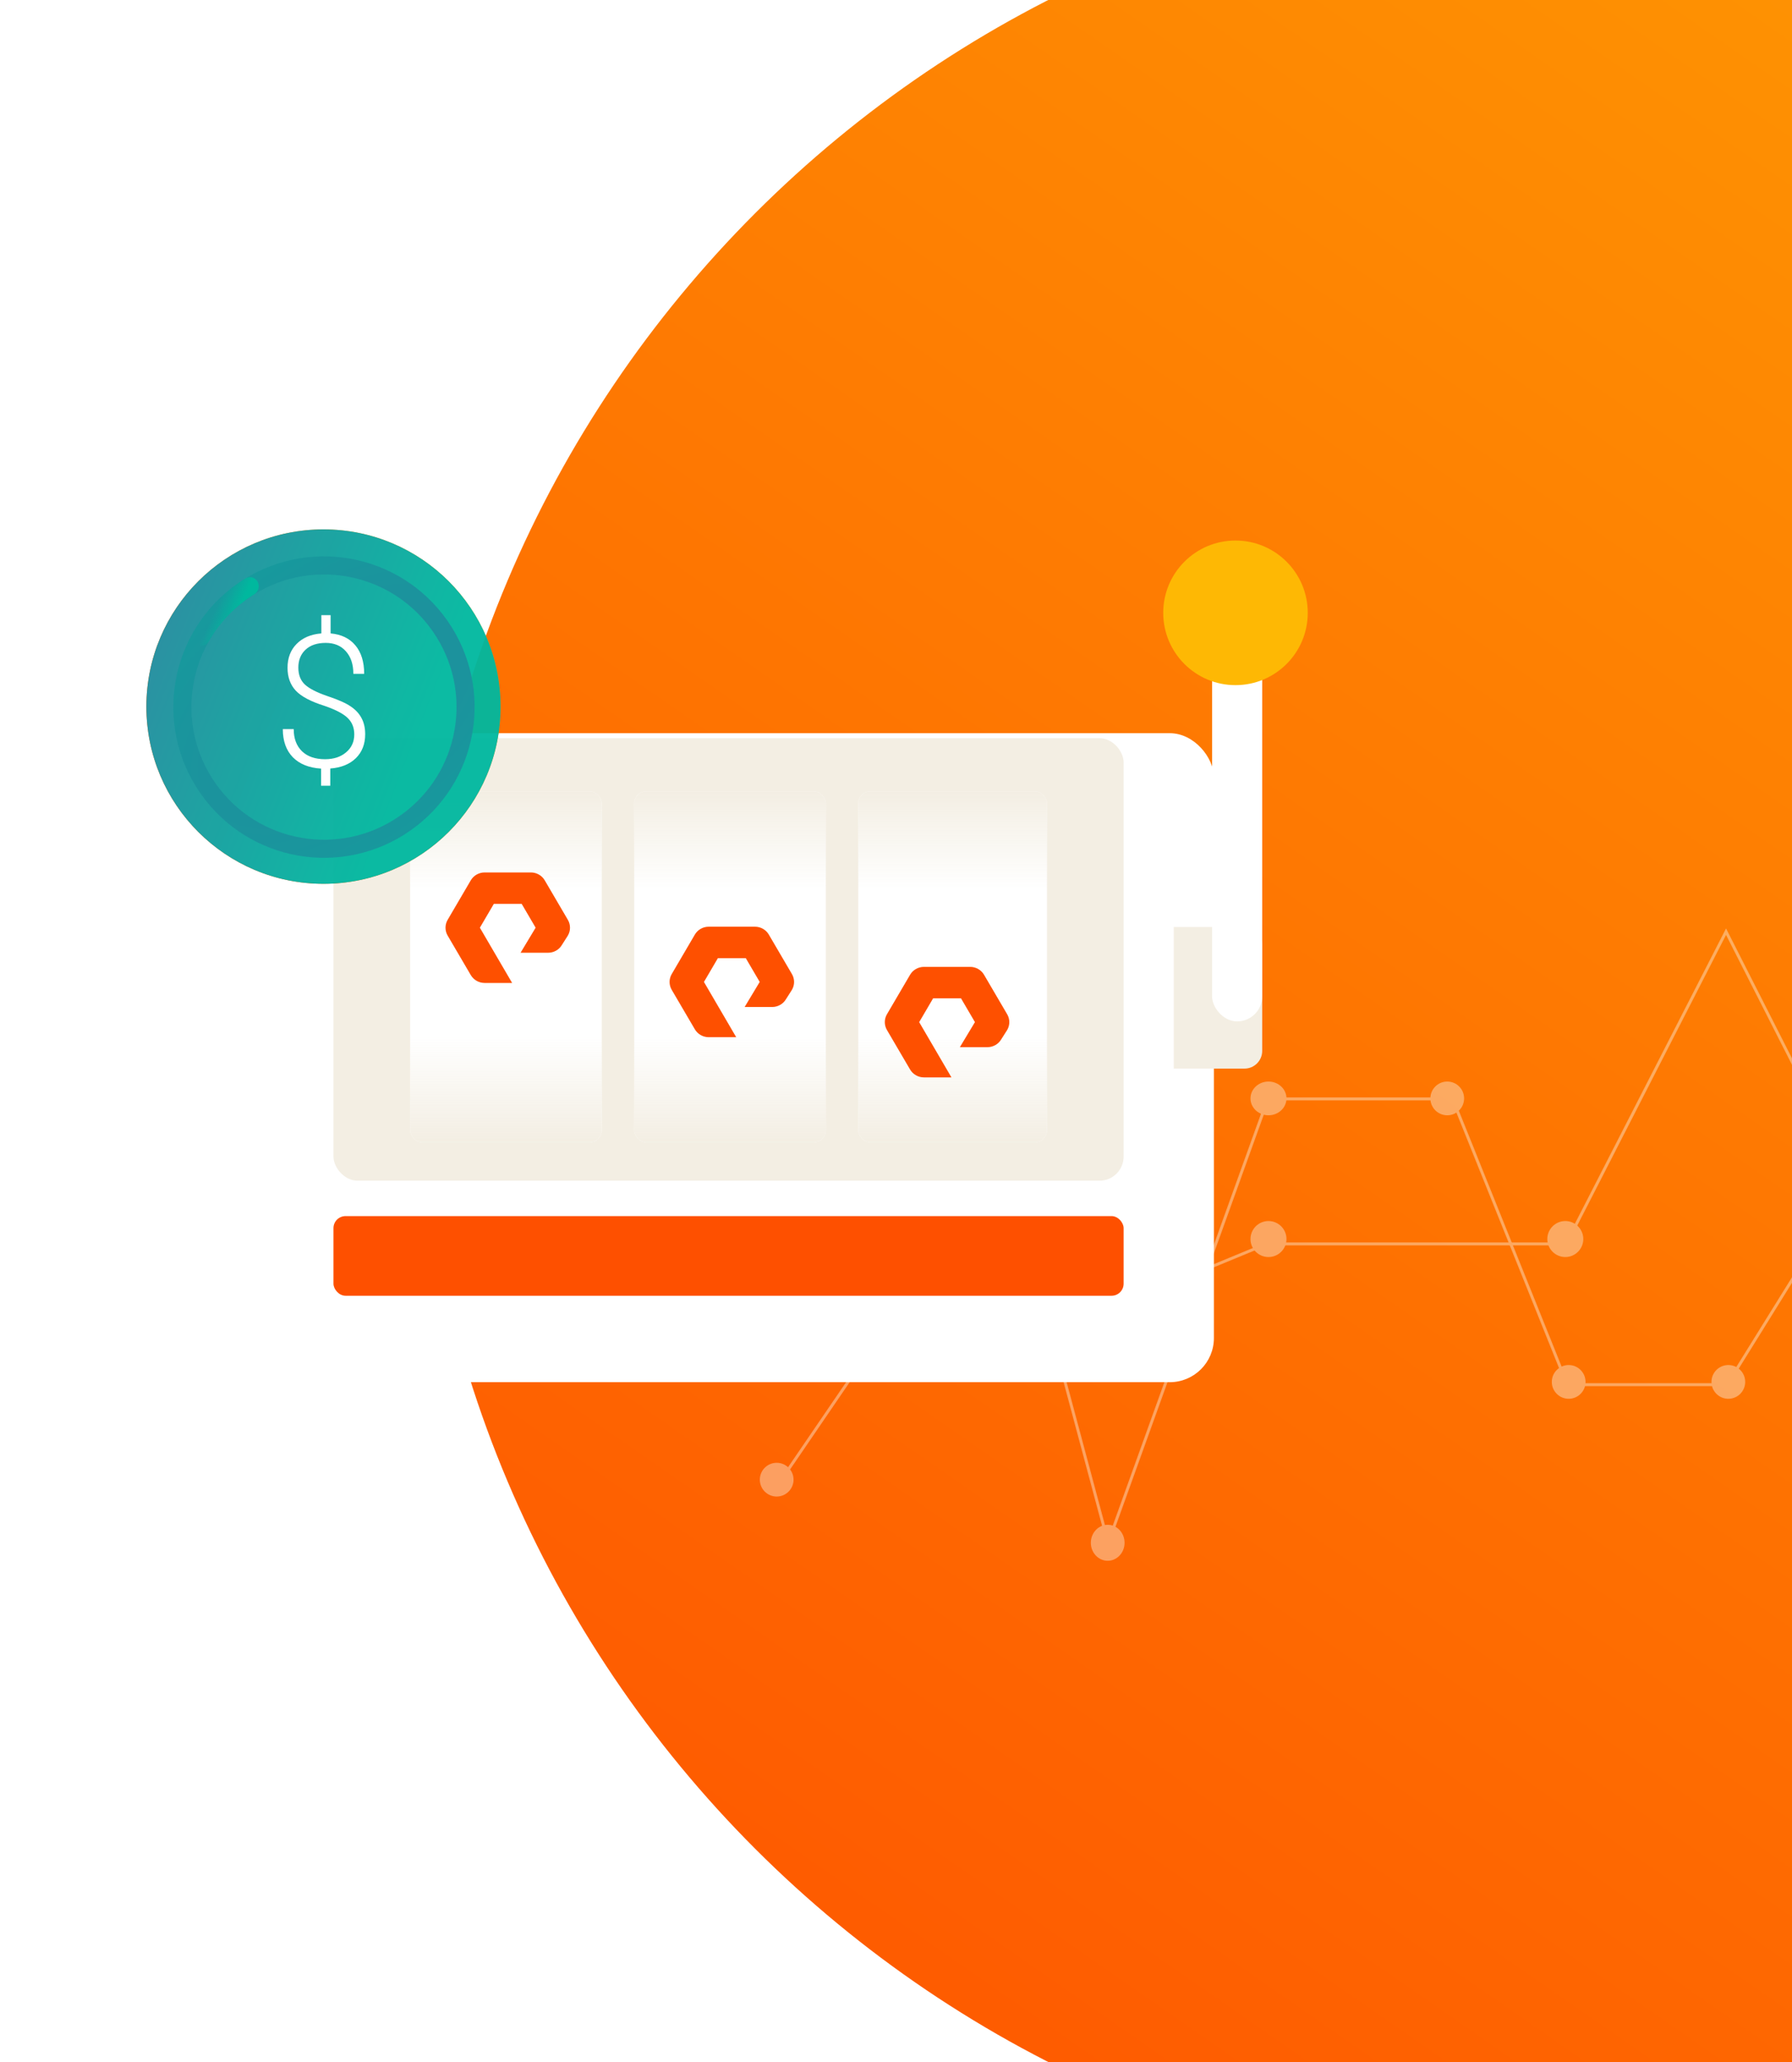
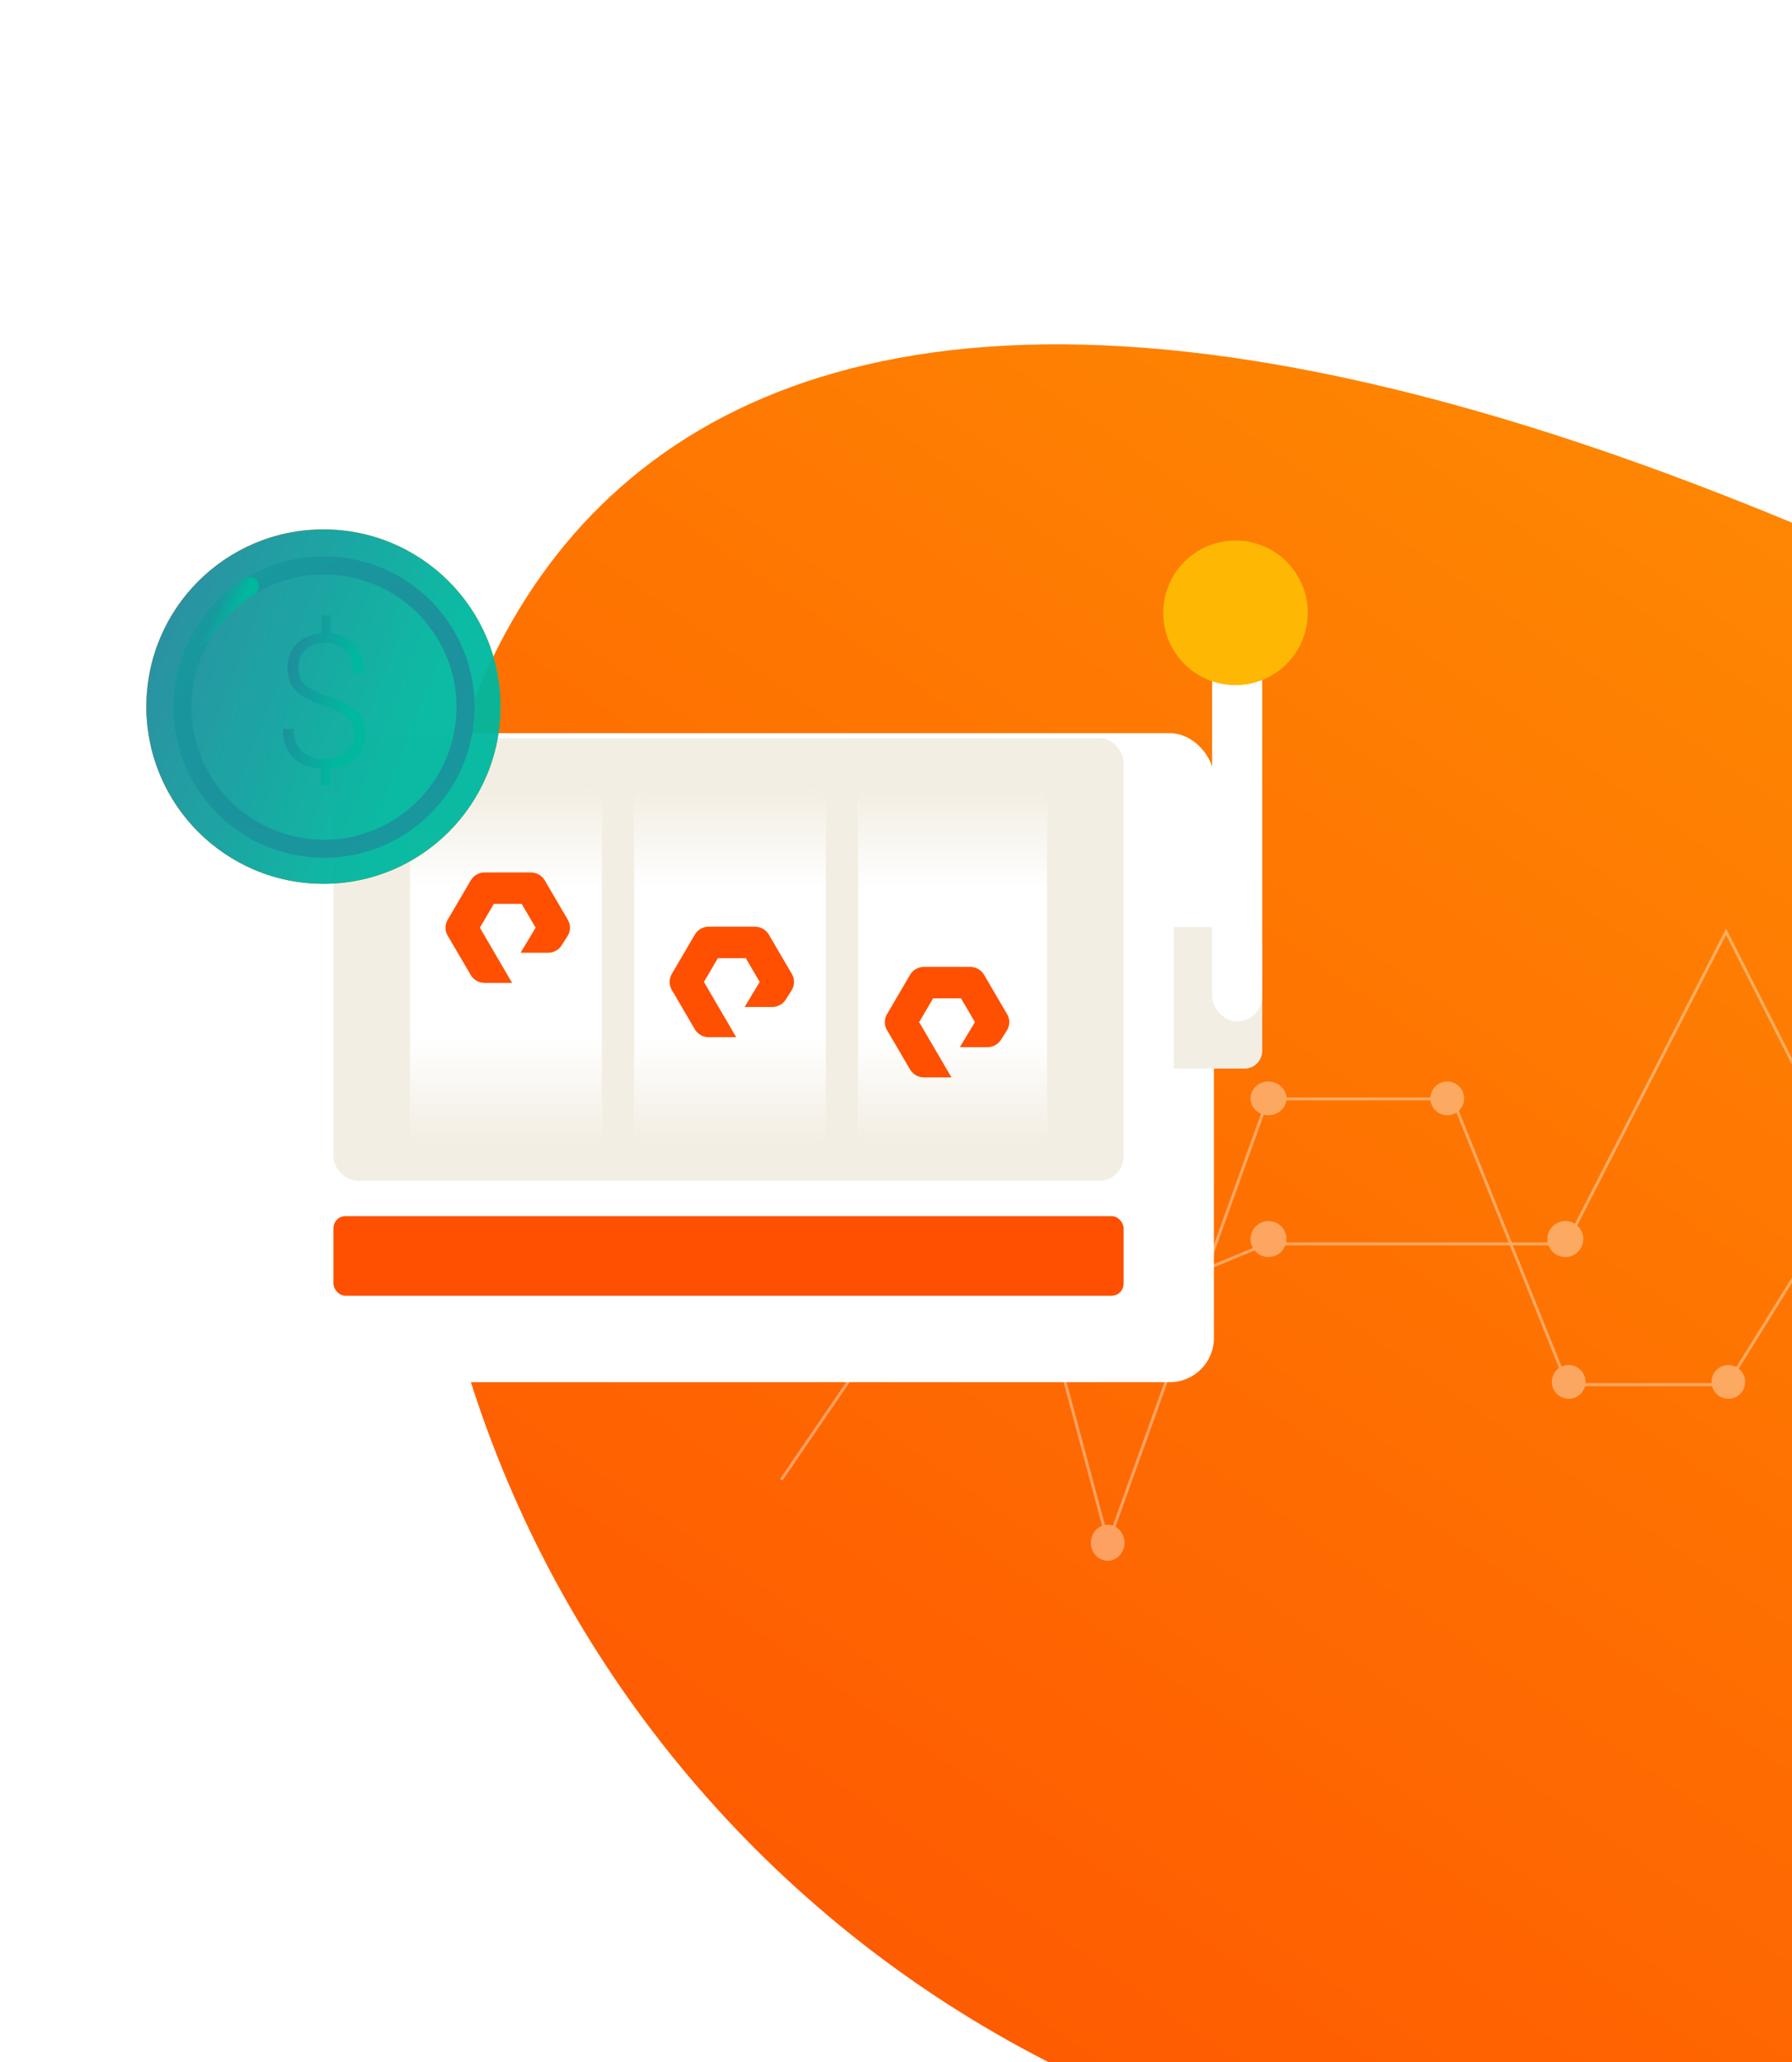
<svg xmlns="http://www.w3.org/2000/svg" width="800" height="920" viewBox="0 0 800 920" fill="none">
  <g clip-path="url(#clip0_19_1490)">
-     <path d="M702 976C986.979 976 1218 744.979 1218 460C1218 175.021 986.979 -56 702 -56C417.021 -56 186 175.021 186 460C186 744.979 417.021 976 702 976Z" fill="url(#paint0_linear_19_1490)" />
+     <path d="M702 976C986.979 976 1218 744.979 1218 460C417.021 -56 186 175.021 186 460C186 744.979 417.021 976 702 976Z" fill="url(#paint0_linear_19_1490)" />
    <path d="M94.64 549.66L104.55 539.751L114.459 549.66" stroke="white" stroke-width="1.793" stroke-miterlimit="10" stroke-linecap="round" stroke-linejoin="round" />
    <path d="M104.549 539.751L104.549 613.492" stroke="white" stroke-width="1.793" stroke-miterlimit="10" stroke-linecap="round" stroke-linejoin="round" />
    <path d="M33 570.89L42.909 560.981L52.819 570.89" stroke="white" stroke-width="1.793" stroke-miterlimit="10" stroke-linecap="round" stroke-linejoin="round" />
    <path d="M42.909 560.981L42.909 634.722" stroke="white" stroke-width="1.793" stroke-miterlimit="10" stroke-linecap="round" stroke-linejoin="round" />
    <path d="M63.413 515.641L73.322 505.732L83.231 515.641" stroke="white" stroke-width="1.793" stroke-miterlimit="10" stroke-linecap="round" stroke-linejoin="round" />
    <path d="M73.322 505.732L73.322 579.473" stroke="white" stroke-width="1.793" stroke-miterlimit="10" stroke-linecap="round" stroke-linejoin="round" />
    <g opacity="0.4">
      <path d="M348.772 660.234L422.702 552.016L494.921 584.158L565.434 554.999H699.193L770.559 415.68L887.163 645.261L991.63 458.995L1010.73 353.05" stroke="#FAF7F1" stroke-width="1.316" stroke-miterlimit="10" />
      <path d="M345.612 553.606L423.393 422.317L494.709 688.342L566.024 490.31H648.443L699.688 617.799H771.004L814.234 548.186L909.338 520.098L1011 554.479" stroke="#FAF7F1" stroke-width="1.316" stroke-miterlimit="10" />
      <path d="M346.439 560.851C350.875 560.851 354.47 557.48 354.47 553.322C354.47 549.164 350.875 545.793 346.439 545.793C342.004 545.793 338.408 549.164 338.408 553.322C338.408 557.48 342.004 560.851 346.439 560.851Z" fill="#FAF7F1" />
      <path d="M424.239 428.34C428.397 428.34 431.768 424.744 431.768 420.309C431.768 415.874 428.397 412.278 424.239 412.278C420.081 412.278 416.71 415.874 416.71 420.309C416.71 424.744 420.081 428.34 424.239 428.34Z" fill="#FAF7F1" />
      <path d="M494.51 696.373C498.668 696.373 502.039 692.777 502.039 688.342C502.039 683.907 498.668 680.311 494.51 680.311C490.352 680.311 486.981 683.907 486.981 688.342C486.981 692.777 490.352 696.373 494.51 696.373Z" fill="#FAF7F1" />
      <path d="M566.287 497.607C570.722 497.607 574.318 494.236 574.318 490.078C574.318 485.92 570.722 482.549 566.287 482.549C561.851 482.549 558.256 485.92 558.256 490.078C558.256 494.236 561.851 497.607 566.287 497.607Z" fill="#FAF7F1" />
      <path d="M646.094 497.607C650.253 497.607 653.623 494.236 653.623 490.078C653.623 485.92 650.253 482.549 646.094 482.549C641.936 482.549 638.565 485.92 638.565 490.078C638.565 494.236 641.936 497.607 646.094 497.607Z" fill="#FAF7F1" />
      <path d="M700.303 624.094C704.461 624.094 707.832 620.724 707.832 616.565C707.832 612.407 704.461 609.036 700.303 609.036C696.145 609.036 692.774 612.407 692.774 616.565C692.774 620.724 696.145 624.094 700.303 624.094Z" fill="#FAF7F1" />
      <path d="M771.577 624.094C775.736 624.094 779.106 620.724 779.106 616.565C779.106 612.407 775.736 609.036 771.577 609.036C767.419 609.036 764.048 612.407 764.048 616.565C764.048 620.724 767.419 624.094 771.577 624.094Z" fill="#FAF7F1" />
      <path d="M698.797 560.851C703.232 560.851 706.828 557.255 706.828 552.82C706.828 548.384 703.232 544.789 698.797 544.789C694.361 544.789 690.766 548.384 690.766 552.82C690.766 557.255 694.361 560.851 698.797 560.851Z" fill="#FAF7F1" />
      <path d="M423.235 560.851C427.393 560.851 430.764 557.255 430.764 552.82C430.764 548.384 427.393 544.789 423.235 544.789C419.077 544.789 415.706 548.384 415.706 552.82C415.706 557.255 419.077 560.851 423.235 560.851Z" fill="#FAF7F1" />
      <path d="M566.287 560.851C570.722 560.851 574.318 557.255 574.318 552.82C574.318 548.384 570.722 544.789 566.287 544.789C561.851 544.789 558.256 548.384 558.256 552.82C558.256 557.255 561.851 560.851 566.287 560.851Z" fill="#FAF7F1" />
-       <path d="M346.735 667.71C350.893 667.71 354.264 664.339 354.264 660.181C354.264 656.023 350.893 652.652 346.735 652.652C342.577 652.652 339.206 656.023 339.206 660.181C339.206 664.339 342.577 667.71 346.735 667.71Z" fill="#FAF7F1" />
      <path d="M495.067 590.839C499.502 590.839 503.098 587.468 503.098 583.31C503.098 579.151 499.502 575.781 495.067 575.781C490.632 575.781 487.036 579.151 487.036 583.31C487.036 587.468 490.632 590.839 495.067 590.839Z" fill="#FAF7F1" />
    </g>
    <g filter="url(#filter0_d_19_1490)">
      <rect x="126.495" y="308.298" width="397.501" height="289.57" rx="19.721" fill="white" />
    </g>
    <rect x="148.871" y="329.358" width="352.749" height="197.434" rx="10.757" fill="#F3EEE3" />
    <rect x="383.16" y="353.05" width="84.239" height="156.631" rx="5.378" fill="white" />
    <rect x="283.127" y="353.05" width="85.555" height="156.631" rx="5.378" fill="white" />
    <rect x="148.871" y="542.586" width="352.749" height="35.538" rx="5.378" fill="#FE5000" />
    <rect x="183.093" y="353.05" width="85.555" height="156.631" rx="5.378" fill="white" />
    <g style="mix-blend-mode:multiply">
      <rect x="383.16" y="353.05" width="84.239" height="156.631" rx="5.378" fill="url(#paint1_linear_19_1490)" />
    </g>
    <g style="mix-blend-mode:multiply">
      <rect x="283.127" y="353.05" width="85.555" height="156.631" rx="5.378" fill="url(#paint2_linear_19_1490)" />
    </g>
    <g style="mix-blend-mode:multiply">
      <rect x="183.093" y="353.05" width="85.555" height="156.631" rx="5.378" fill="url(#paint3_linear_19_1490)" />
    </g>
    <path fill-rule="evenodd" clip-rule="evenodd" d="M228.629 438.563H216.343C213.806 438.563 211.441 437.217 210.173 435.055L199.836 417.42C198.572 415.256 198.572 412.569 199.836 410.407L210.173 392.771C211.441 390.608 213.804 389.261 216.343 389.261H237.011C239.548 389.261 241.912 390.608 243.181 392.771L253.515 410.407C254.782 412.569 254.782 415.256 253.515 417.42L250.842 421.618C249.599 423.742 247.234 425.086 244.697 425.086H232.394L239.12 413.904L232.899 403.292H220.454L214.23 413.912L228.629 438.563Z" fill="#FE5000" />
    <path fill-rule="evenodd" clip-rule="evenodd" d="M328.662 462.766H316.376C313.84 462.766 311.475 461.42 310.206 459.258L299.869 441.623C298.605 439.459 298.605 436.772 299.869 434.61L310.206 416.974C311.475 414.811 313.837 413.464 316.376 413.464H337.045C339.582 413.464 341.945 414.811 343.215 416.974L353.549 434.61C354.816 436.772 354.816 439.459 353.549 441.623L350.876 445.821C349.632 447.945 347.267 449.289 344.73 449.289H332.427L339.154 438.107L332.932 427.495H320.488L314.263 438.115L328.662 462.766Z" fill="#FE5000" />
    <path fill-rule="evenodd" clip-rule="evenodd" d="M424.747 480.695H412.461C409.924 480.695 407.559 479.348 406.291 477.186L395.954 459.551C394.69 457.387 394.69 454.7 395.954 452.538L406.291 434.903C407.559 432.739 409.922 431.392 412.461 431.392H433.129C435.666 431.392 438.03 432.739 439.299 434.903L449.633 452.538C450.9 454.7 450.9 457.387 449.633 459.551L446.96 463.75C445.717 465.873 443.352 467.217 440.815 467.217H428.512L435.238 456.035L429.017 445.423H416.572L410.348 456.043L424.747 480.695Z" fill="#FE5000" />
    <path d="M555.586 413.596C559.947 413.596 563.483 417.132 563.483 421.494L563.483 468.878C563.483 473.239 559.947 476.775 555.586 476.775L523.996 476.775L523.996 413.596L555.586 413.596Z" fill="#F3EEE3" />
    <rect x="541.107" y="274.076" width="22.376" height="181.639" rx="11.188" fill="white" />
    <circle cx="551.559" cy="273.43" r="32.26" fill="#FEB804" />
    <g filter="url(#filter1_d_19_1490)">
      <g opacity="0.95">
        <path d="M205.547 296.44C205.547 340.106 170.148 375.504 126.482 375.504C82.816 375.504 47.418 340.106 47.418 296.44C47.418 252.774 82.816 217.375 126.482 217.375C170.148 217.375 205.547 252.774 205.547 296.44Z" fill="url(#paint4_linear_19_1490)" />
        <path d="M205.547 296.44C205.547 340.106 170.148 375.504 126.482 375.504C82.816 375.504 47.418 340.106 47.418 296.44C47.418 252.774 82.816 217.375 126.482 217.375C170.148 217.375 205.547 252.774 205.547 296.44Z" fill="url(#paint5_linear_19_1490)" />
      </g>
      <g filter="url(#filter2_d_19_1490)">
        <path d="M71.615 335.229C50.312 304.806 57.706 262.874 88.129 241.572C118.553 220.269 160.484 227.663 181.787 258.086C203.09 288.509 195.696 330.441 165.273 351.744C134.849 373.046 92.918 365.652 71.615 335.229ZM175.177 262.715C156.43 235.942 119.53 229.436 92.758 248.182C65.986 266.928 59.479 303.828 78.225 330.601C96.972 357.373 133.872 363.88 160.644 345.133C187.416 326.387 193.923 289.487 175.177 262.715Z" fill="url(#paint6_angular_19_1490)" />
      </g>
      <path d="M69.933 268.851C67.932 267.871 67.094 265.447 68.192 263.508C73.839 253.541 81.94 245.18 91.724 239.222C93.627 238.063 96.076 238.825 97.119 240.794C98.162 242.763 97.402 245.194 95.509 246.368C87.221 251.509 80.33 258.62 75.454 267.065C74.339 268.995 71.934 269.831 69.933 268.851Z" fill="url(#paint7_linear_19_1490)" />
      <path d="M140.229 308.846C140.229 305.858 139.255 303.422 137.307 301.537C135.358 299.626 131.921 297.822 126.996 296.126C120.88 294.215 116.591 291.953 114.128 289.342C111.666 286.704 110.434 283.298 110.434 279.125C110.434 274.737 111.787 271.184 114.494 268.464C117.2 265.719 120.88 264.157 125.535 263.78V255.623H129.675V263.78C134.438 264.211 138.119 265.988 140.717 269.111C143.342 272.233 144.654 276.474 144.654 281.831H139.823C139.823 277.604 138.714 274.253 136.495 271.776C134.303 269.272 131.299 268.02 127.483 268.02C123.64 268.02 120.637 269.03 118.472 271.049C116.334 273.041 115.265 275.706 115.265 279.045C115.265 282.275 116.253 284.806 118.228 286.636C120.204 288.44 123.559 290.15 128.295 291.765C133.058 293.353 136.508 294.888 138.646 296.368C140.811 297.822 142.421 299.559 143.477 301.578C144.559 303.57 145.101 305.966 145.101 308.766C145.101 313.181 143.707 316.748 140.919 319.467C138.159 322.159 134.357 323.694 129.513 324.07V331.743H125.413V324.111C119.974 323.761 115.765 322.065 112.789 319.023C109.812 315.954 108.323 311.767 108.323 306.464H113.195C113.195 310.664 114.426 313.961 116.889 316.357C119.351 318.727 122.788 319.911 127.199 319.911C131.042 319.911 134.168 318.888 136.576 316.842C139.012 314.796 140.229 312.131 140.229 308.846Z" fill="url(#paint8_linear_19_1490)" />
-       <path d="M140.229 308.846C140.229 305.858 139.255 303.422 137.307 301.537C135.358 299.626 131.921 297.822 126.996 296.126C120.88 294.215 116.591 291.953 114.128 289.342C111.666 286.704 110.434 283.298 110.434 279.125C110.434 274.737 111.787 271.184 114.494 268.464C117.2 265.719 120.88 264.157 125.535 263.78V255.623H129.675V263.78C134.438 264.211 138.119 265.988 140.717 269.111C143.342 272.233 144.654 276.474 144.654 281.831H139.823C139.823 277.604 138.714 274.253 136.495 271.776C134.303 269.272 131.299 268.02 127.483 268.02C123.64 268.02 120.637 269.03 118.472 271.049C116.334 273.041 115.265 275.706 115.265 279.045C115.265 282.275 116.253 284.806 118.228 286.636C120.204 288.44 123.559 290.15 128.295 291.765C133.058 293.353 136.508 294.888 138.646 296.368C140.811 297.822 142.421 299.559 143.477 301.578C144.559 303.57 145.101 305.966 145.101 308.766C145.101 313.181 143.707 316.748 140.919 319.467C138.159 322.159 134.357 323.694 129.513 324.07V331.743H125.413V324.111C119.974 323.761 115.765 322.065 112.789 319.023C109.812 315.954 108.323 311.767 108.323 306.464H113.195C113.195 310.664 114.426 313.961 116.889 316.357C119.351 318.727 122.788 319.911 127.199 319.911C131.042 319.911 134.168 318.888 136.576 316.842C139.012 314.796 140.229 312.131 140.229 308.846Z" fill="white" />
    </g>
  </g>
  <defs>
    <filter id="filter0_d_19_1490" x="117.531" y="300.23" width="451.285" height="343.355" filterUnits="userSpaceOnUse" color-interpolation-filters="sRGB">
      <feFlood flood-opacity="0" result="BackgroundImageFix" />
      <feColorMatrix in="SourceAlpha" type="matrix" values="0 0 0 0 0 0 0 0 0 0 0 0 0 0 0 0 0 0 127 0" result="hardAlpha" />
      <feOffset dx="17.928" dy="18.825" />
      <feGaussianBlur stdDeviation="13.446" />
      <feColorMatrix type="matrix" values="0 0 0 0 0 0 0 0 0 0 0 0 0 0 0 0 0 0 0.3 0" />
      <feBlend mode="normal" in2="BackgroundImageFix" result="effect1_dropShadow_19_1490" />
      <feBlend mode="normal" in="SourceGraphic" in2="effect1_dropShadow_19_1490" result="shape" />
    </filter>
    <filter id="filter1_d_19_1490" x="38.454" y="209.308" width="211.913" height="211.913" filterUnits="userSpaceOnUse" color-interpolation-filters="sRGB">
      <feFlood flood-opacity="0" result="BackgroundImageFix" />
      <feColorMatrix in="SourceAlpha" type="matrix" values="0 0 0 0 0 0 0 0 0 0 0 0 0 0 0 0 0 0 127 0" result="hardAlpha" />
      <feOffset dx="17.928" dy="18.825" />
      <feGaussianBlur stdDeviation="13.446" />
      <feColorMatrix type="matrix" values="0 0 0 0 0 0 0 0 0 0 0 0 0 0 0 0 0 0 0.1 0" />
      <feBlend mode="normal" in2="BackgroundImageFix" result="effect1_dropShadow_19_1490" />
      <feBlend mode="normal" in="SourceGraphic" in2="effect1_dropShadow_19_1490" result="shape" />
    </filter>
    <filter id="filter2_d_19_1490" x="40.455" y="210.412" width="172.492" height="172.492" filterUnits="userSpaceOnUse" color-interpolation-filters="sRGB">
      <feFlood flood-opacity="0" result="BackgroundImageFix" />
      <feColorMatrix in="SourceAlpha" type="matrix" values="0 0 0 0 0 0 0 0 0 0 0 0 0 0 0 0 0 0 127 0" result="hardAlpha" />
      <feOffset />
      <feGaussianBlur stdDeviation="9.496" />
      <feColorMatrix type="matrix" values="0 0 0 0 0.239 0 0 0 0 0.149 0 0 0 0 0.354 0 0 0 0.05 0" />
      <feBlend mode="normal" in2="BackgroundImageFix" result="effect1_dropShadow_19_1490" />
      <feBlend mode="normal" in="SourceGraphic" in2="effect1_dropShadow_19_1490" result="shape" />
    </filter>
    <linearGradient id="paint0_linear_19_1490" x1="1509.02" y1="-336.114" x2="464.218" y2="1169.12" gradientUnits="userSpaceOnUse">
      <stop stop-color="#FEB804" />
      <stop offset="1" stop-color="#FE5000" />
    </linearGradient>
    <linearGradient id="paint1_linear_19_1490" x1="425.279" y1="353.05" x2="425.279" y2="509.681" gradientUnits="userSpaceOnUse">
      <stop stop-color="#F3EEE3" />
      <stop offset="0.281" stop-color="#F3EEE3" stop-opacity="0" />
      <stop offset="0.698" stop-color="#F3EEE3" stop-opacity="0" />
      <stop offset="1" stop-color="#F3EEE3" />
    </linearGradient>
    <linearGradient id="paint2_linear_19_1490" x1="325.904" y1="353.05" x2="325.904" y2="509.681" gradientUnits="userSpaceOnUse">
      <stop stop-color="#F3EEE3" />
      <stop offset="0.281" stop-color="#F3EEE3" stop-opacity="0" />
      <stop offset="0.698" stop-color="#F3EEE3" stop-opacity="0" />
      <stop offset="1" stop-color="#F3EEE3" />
    </linearGradient>
    <linearGradient id="paint3_linear_19_1490" x1="225.871" y1="353.05" x2="225.871" y2="509.681" gradientUnits="userSpaceOnUse">
      <stop stop-color="#F3EEE3" />
      <stop offset="0.281" stop-color="#F3EEE3" stop-opacity="0" />
      <stop offset="0.698" stop-color="#F3EEE3" stop-opacity="0" />
      <stop offset="1" stop-color="#F3EEE3" />
    </linearGradient>
    <linearGradient id="paint4_linear_19_1490" x1="250.139" y1="174.455" x2="90.048" y2="405.094" gradientUnits="userSpaceOnUse">
      <stop stop-color="#FEB804" />
      <stop offset="1" stop-color="#FE5000" />
    </linearGradient>
    <linearGradient id="paint5_linear_19_1490" x1="-21.12" y1="441.597" x2="98.617" y2="488.773" gradientUnits="userSpaceOnUse">
      <stop stop-color="#218B9D" />
      <stop offset="1" stop-color="#00B89E" />
    </linearGradient>
    <radialGradient id="paint6_angular_19_1490" cx="0" cy="0" r="1" gradientUnits="userSpaceOnUse" gradientTransform="translate(132.683 296.295) rotate(-127.338) scale(218.257 383.281)">
      <stop stop-color="#218B9D" />
      <stop offset="1" stop-color="#00B89E" />
    </radialGradient>
    <linearGradient id="paint7_linear_19_1490" x1="73.347" y1="263.455" x2="82.192" y2="267.456" gradientUnits="userSpaceOnUse">
      <stop stop-color="#00B89E" stop-opacity="0" />
      <stop offset="1" stop-color="#00B89E" />
    </linearGradient>
    <linearGradient id="paint8_linear_19_1490" x1="92.383" y1="363.559" x2="123.429" y2="369.469" gradientUnits="userSpaceOnUse">
      <stop stop-color="#218B9D" />
      <stop offset="1" stop-color="#00B89E" />
    </linearGradient>
    <clipPath id="clip0_19_1490">
      <rect width="800" height="920" fill="white" />
    </clipPath>
  </defs>
</svg>